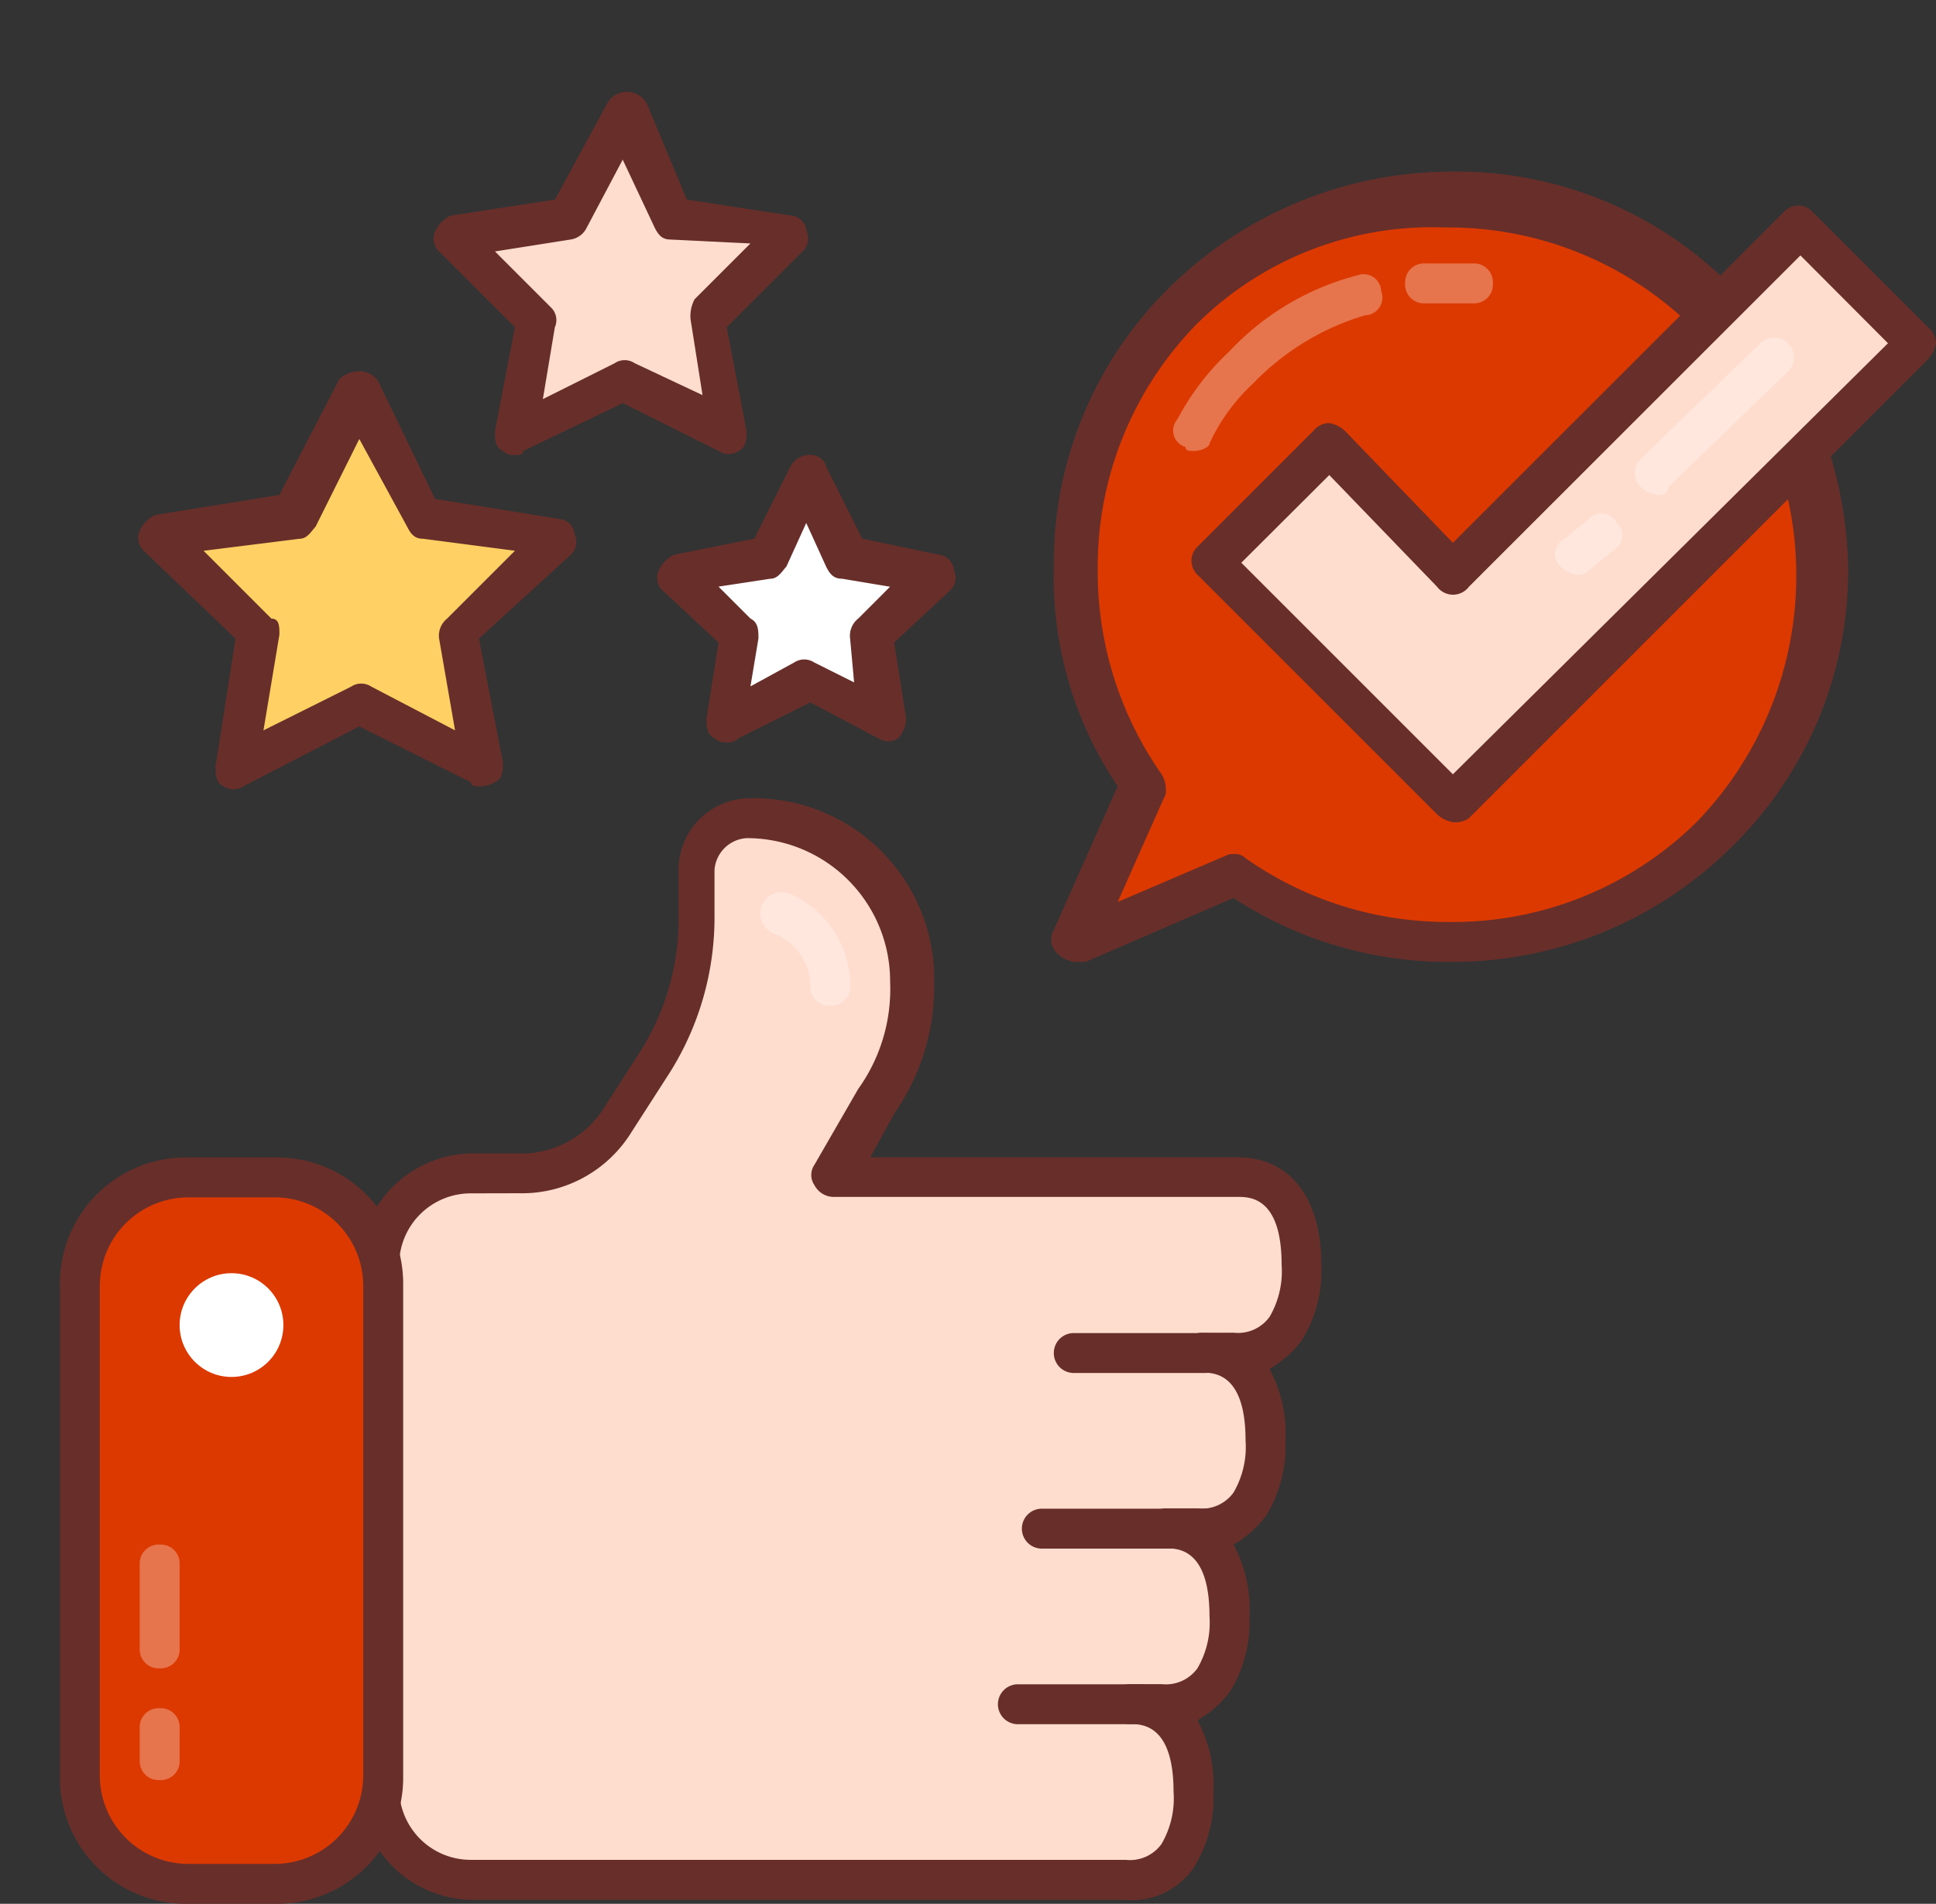
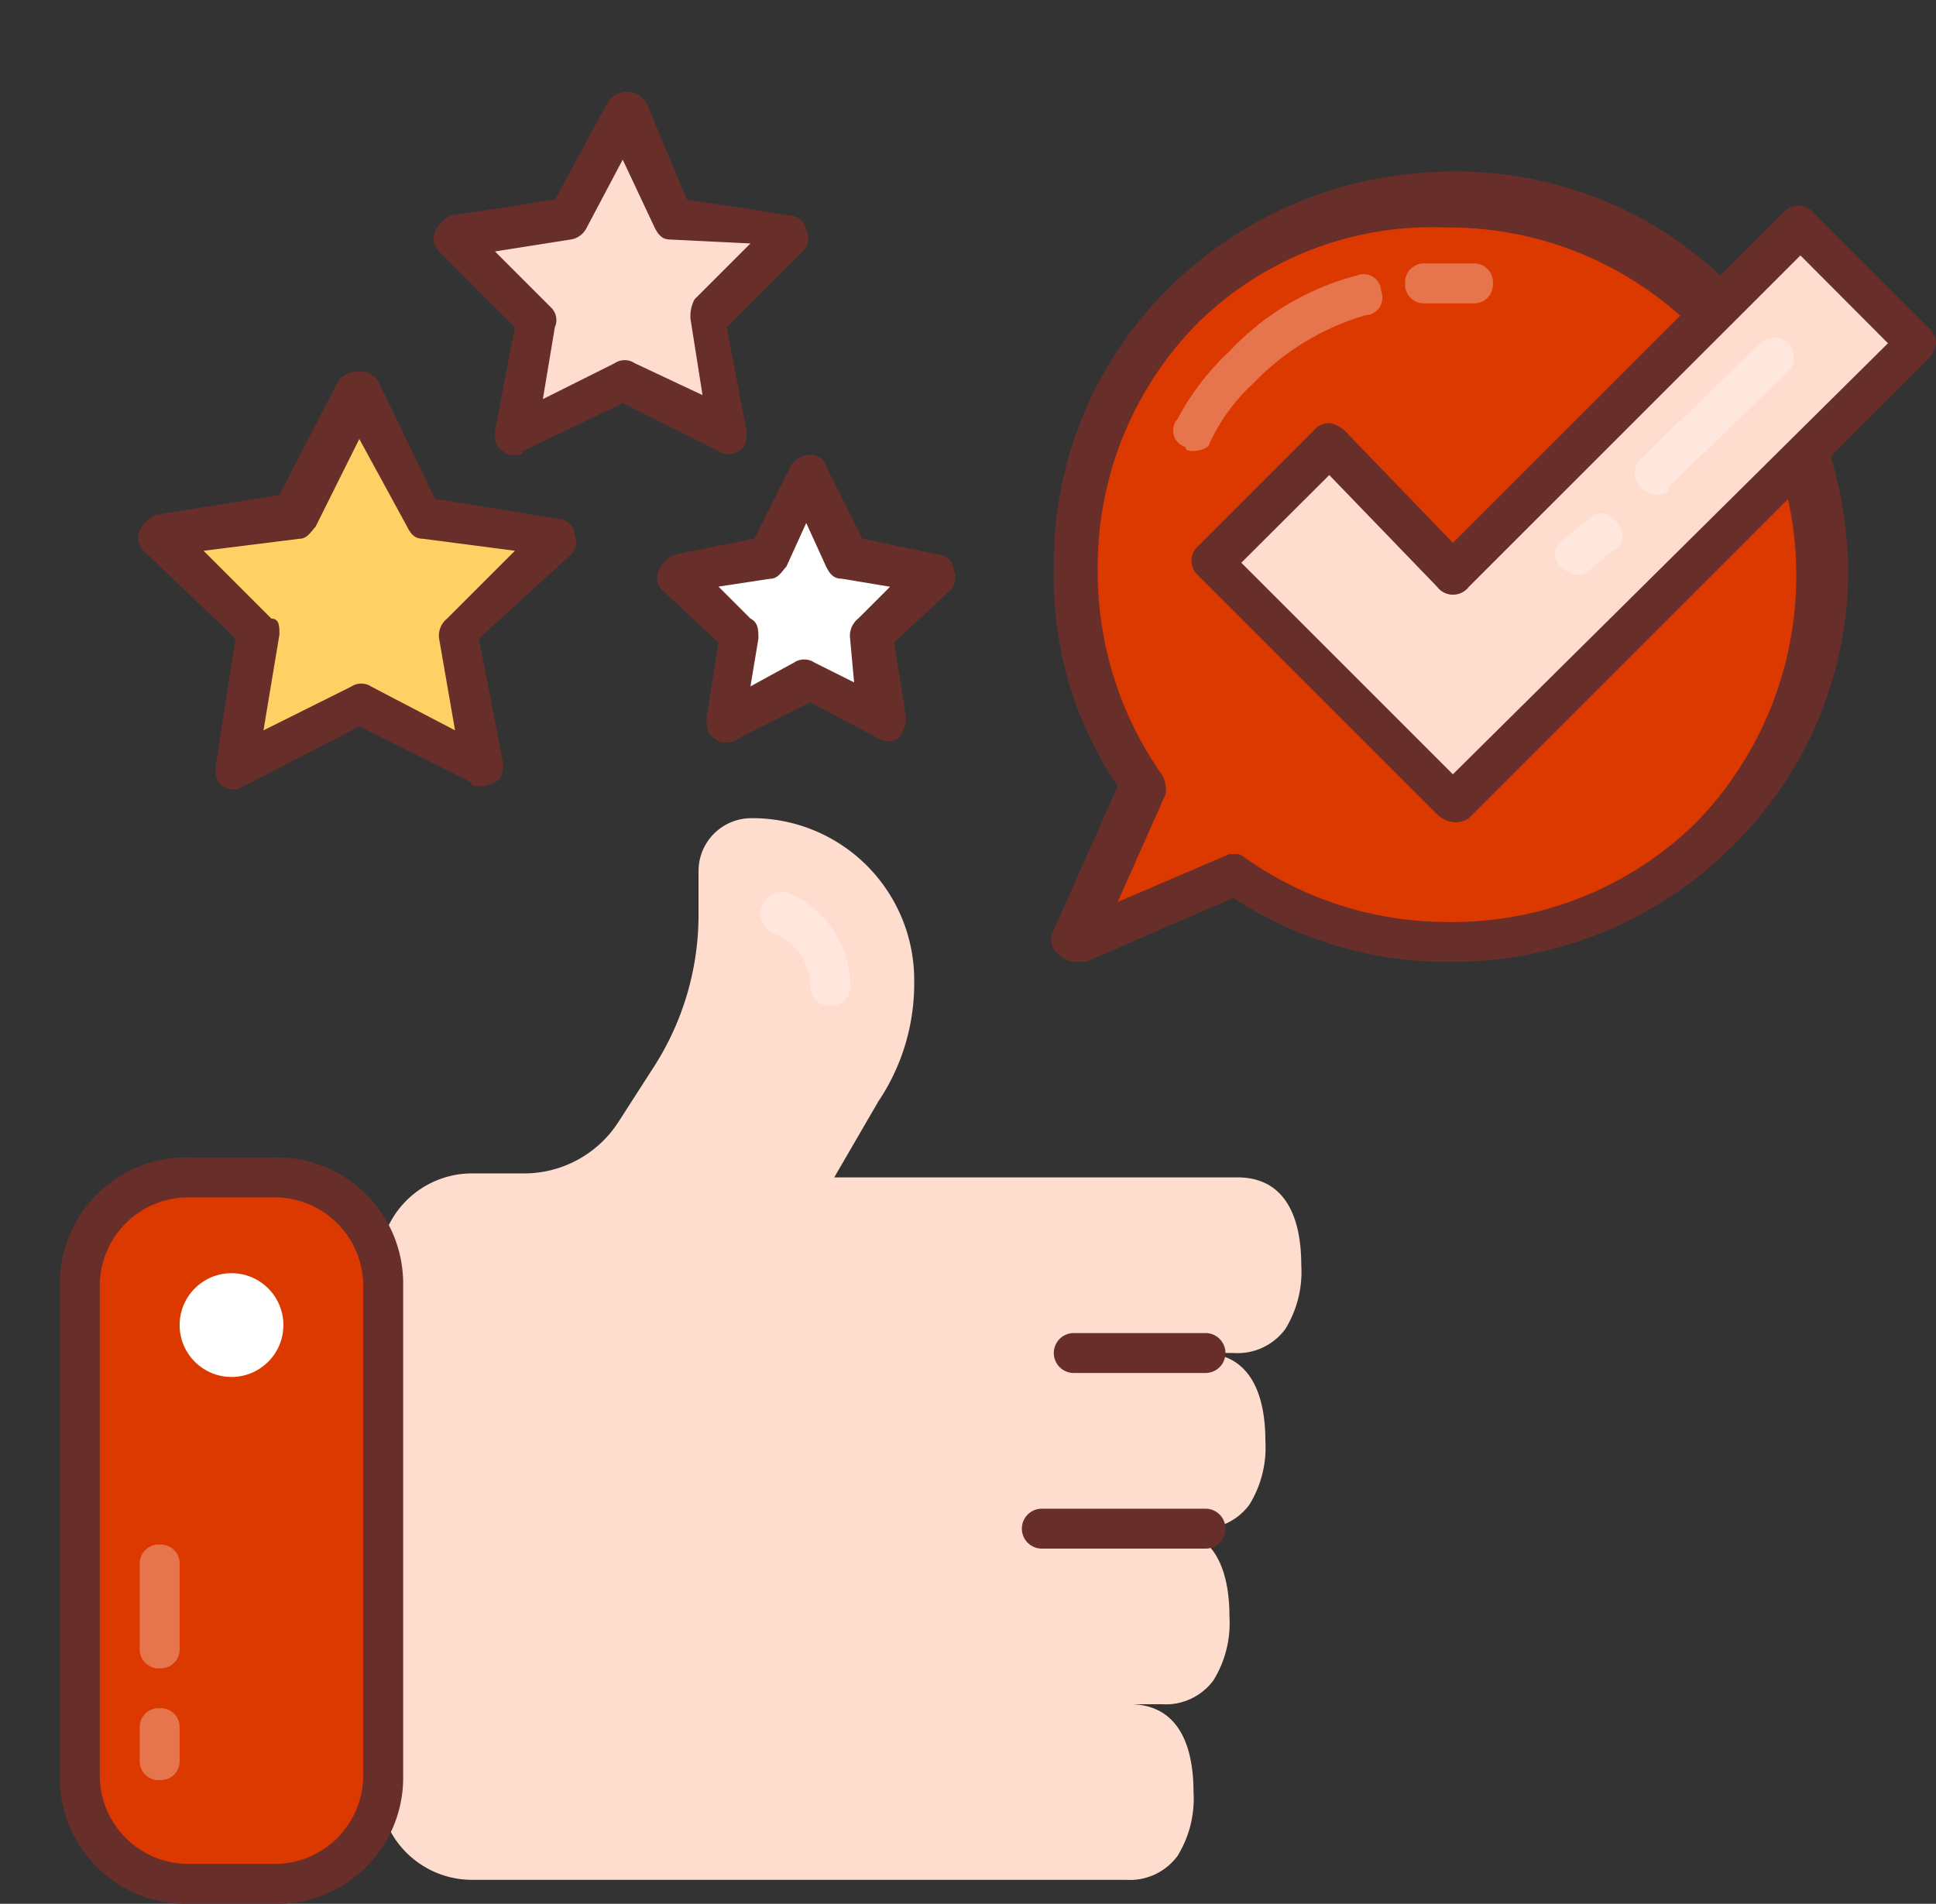
<svg xmlns="http://www.w3.org/2000/svg" id="recommendation" width="70.748" height="69.581" viewBox="0 0 70.748 69.581">
  <rect x="0" y="0" width="70.748" height="69.581" fill="#333333" stroke="none" />
  <g id="Group_73753" data-name="Group 73753" transform="translate(38.414 6.272)">
    <path id="Path_140038" data-name="Path 140038" d="M54.178,18.566A13.449,13.449,0,0,1,40.612,32.132a13.646,13.646,0,0,1-7.877-2.48L26.9,32.132l2.48-5.689a13.317,13.317,0,0,1-2.48-7.877,13.436,13.436,0,0,1,3.939-9.628A14.037,14.037,0,0,1,40.612,5a13.436,13.436,0,0,1,9.628,3.939,14.064,14.064,0,0,1,3.939,9.628Z" transform="translate(-26.075 -3.979)" fill="#dc3900" />
    <path id="Path_140039" data-name="Path 140039" d="M27.159,33.183a1.106,1.106,0,0,1-.583-.292.687.687,0,0,1-.146-.875l2.334-5.251a13.661,13.661,0,0,1-2.334-8.023A14.1,14.1,0,0,1,30.66,8.53,14.686,14.686,0,0,1,41.017,4.3,14.1,14.1,0,0,1,51.228,8.53a15.265,15.265,0,0,1,4.23,10.211,14.1,14.1,0,0,1-4.23,10.211,14.452,14.452,0,0,1-10.211,4.23,14.306,14.306,0,0,1-8.023-2.334l-5.4,2.334Zm5.835-3.939a.536.536,0,0,1,.438.146,12.821,12.821,0,0,0,7.439,2.334,12.672,12.672,0,0,0,9.044-3.647,12.925,12.925,0,0,0,3.647-9.044A12.7,12.7,0,0,0,40.726,6.342a12.2,12.2,0,0,0-9.044,3.5,12.672,12.672,0,0,0-3.647,9.044,12.88,12.88,0,0,0,2.334,7.439,1.093,1.093,0,0,1,.146.729l-1.75,3.939,4.084-1.75Z" transform="translate(-26.334 -4.3)" fill="#682f2a" />
  </g>
  <g id="Group_73754" data-name="Group 73754" transform="translate(42.88 10.027)" opacity="0.3">
    <path id="Path_140040" data-name="Path 140040" d="M30.131,13.33c-.146,0-.292,0-.292-.146a.627.627,0,0,1-.292-1.021,9.372,9.372,0,0,1,1.9-2.48,9.746,9.746,0,0,1,4.668-2.772.643.643,0,0,1,.875.583.643.643,0,0,1-.583.875,9.369,9.369,0,0,0-4.084,2.48,6.986,6.986,0,0,0-1.6,2.188c0,.146-.292.292-.583.292Z" transform="translate(-29.396 -6.874)" fill="#fff" />
  </g>
  <g id="Group_73755" data-name="Group 73755" transform="translate(51.347 9.628)" opacity="0.3">
    <path id="Path_140041" data-name="Path 140041" d="M37.68,8.059h-1.75a.689.689,0,0,1-.729-.729.689.689,0,0,1,.729-.729h1.75a.689.689,0,0,1,.729.729A.689.689,0,0,1,37.68,8.059Z" transform="translate(-35.2 -6.6)" fill="#fff" />
  </g>
  <g id="Group_73756" data-name="Group 73756" transform="translate(13.128 29.174)">
    <path id="Path_140042" data-name="Path 140042" d="M26.129,33.628H40.862c1.75,0,2.334,1.459,2.334,3.209a3.977,3.977,0,0,1-.583,2.334,2.167,2.167,0,0,1-1.9.875H39.55c1.75,0,2.334,1.459,2.334,3.209A3.977,3.977,0,0,1,41.3,45.59a2.167,2.167,0,0,1-1.9.875H38.237c1.75,0,2.334,1.459,2.334,3.209a3.977,3.977,0,0,1-.583,2.334,2.167,2.167,0,0,1-1.9.875H36.924c1.75,0,2.334,1.459,2.334,3.209a3.977,3.977,0,0,1-.583,2.334,2.167,2.167,0,0,1-1.9.875H12.855A3.393,3.393,0,0,1,9.5,55.947V36.838a3.393,3.393,0,0,1,3.355-3.355h1.9a4.1,4.1,0,0,0,3.5-1.9l1.313-2.042A10.272,10.272,0,0,0,21.17,24V22.4a1.931,1.931,0,0,1,1.9-1.9,5.915,5.915,0,0,1,5.981,5.981,7.718,7.718,0,0,1-1.313,4.376Z" transform="translate(-8.771 -19.771)" fill="#ffddce" />
-     <path id="Path_140043" data-name="Path 140043" d="M37.007,60.261H13.084A4.174,4.174,0,0,1,9,56.176V37.067a4.174,4.174,0,0,1,4.084-4.084h1.9a3.548,3.548,0,0,0,2.917-1.6l1.313-2.042A9.049,9.049,0,0,0,20.67,24.23v-1.6A2.615,2.615,0,0,1,23.3,20a6.6,6.6,0,0,1,6.71,6.71,8.141,8.141,0,0,1-1.459,4.814l-.875,1.6h13.42c1.9,0,3.063,1.459,3.063,3.939a4.832,4.832,0,0,1-.729,2.772,3.932,3.932,0,0,1-1.167,1.021,5,5,0,0,1,.583,2.626,4.832,4.832,0,0,1-.729,2.772,3.932,3.932,0,0,1-1.167,1.021,5,5,0,0,1,.583,2.626,4.832,4.832,0,0,1-.729,2.772A3.932,3.932,0,0,1,39.633,53.7a5,5,0,0,1,.583,2.626,4.832,4.832,0,0,1-.729,2.772,2.743,2.743,0,0,1-2.48,1.167ZM13.084,34.441a2.615,2.615,0,0,0-2.626,2.626V56.176A2.615,2.615,0,0,0,13.084,58.8H37.007a1.422,1.422,0,0,0,1.313-.583,3.31,3.31,0,0,0,.438-1.9c0-2.48-1.167-2.48-1.6-2.48a.729.729,0,1,1,0-1.459H38.32a1.422,1.422,0,0,0,1.313-.583,3.31,3.31,0,0,0,.438-1.9c0-2.48-1.167-2.48-1.6-2.48a.729.729,0,1,1,0-1.459h1.167a1.422,1.422,0,0,0,1.313-.583,3.31,3.31,0,0,0,.438-1.9c0-2.48-1.167-2.48-1.6-2.48a.729.729,0,0,1,0-1.459h1.167a1.422,1.422,0,0,0,1.313-.583,3.31,3.31,0,0,0,.438-1.9c0-2.48-1.167-2.48-1.6-2.48H26.359a.8.8,0,0,1-.729-.438.651.651,0,0,1,0-.729l1.6-2.772A6.273,6.273,0,0,0,28.4,26.71a5.23,5.23,0,0,0-5.251-5.251,1.255,1.255,0,0,0-1.167,1.167v1.6a10.646,10.646,0,0,1-1.75,5.981l-1.313,2.042a4.7,4.7,0,0,1-4.084,2.188Z" transform="translate(-9 -20)" fill="#682f2a" />
  </g>
  <g id="Group_73757" data-name="Group 73757" transform="translate(27.807 32.621)" opacity="0.3">
    <path id="Path_140044" data-name="Path 140044" d="M21.6,26.5a.689.689,0,0,1-.729-.729,2.077,2.077,0,0,0-1.313-1.9.786.786,0,1,1,.583-1.459,3.685,3.685,0,0,1,2.188,3.355.689.689,0,0,1-.729.729Z" transform="translate(-19.063 -22.363)" fill="#fff" />
  </g>
  <g id="Group_73758" data-name="Group 73758" transform="translate(36.468 61.558)">
-     <path id="Path_140045" data-name="Path 140045" d="M30.251,43.659H25.729a.729.729,0,1,1,0-1.459h4.522a.729.729,0,1,1,0,1.459Z" transform="translate(-25 -42.2)" fill="#682f2a" />
-   </g>
+     </g>
  <g id="Group_73759" data-name="Group 73759">
    <path id="Path_140046" data-name="Path 140046" fill="none" stroke="#682f2a" stroke-linecap="round" stroke-linejoin="round" stroke-miterlimit="10" stroke-width="1.046" />
  </g>
  <g id="Group_73760" data-name="Group 73760" transform="translate(38.51 48.721)">
    <path id="Path_140047" data-name="Path 140047" d="M31.943,34.859H27.129a.729.729,0,1,1,0-1.459h4.814a.729.729,0,1,1,0,1.459Z" transform="translate(-26.4 -33.4)" fill="#682f2a" />
  </g>
  <g id="Group_73761" data-name="Group 73761" transform="translate(37.343 55.14)">
    <path id="Path_140048" data-name="Path 140048" d="M32.31,39.259H26.329a.729.729,0,0,1,0-1.459H32.31a.729.729,0,0,1,0,1.459Z" transform="translate(-25.6 -37.8)" fill="#682f2a" />
  </g>
  <g id="Group_73762" data-name="Group 73762" transform="translate(2.188 42.303)">
    <path id="Path_140049" data-name="Path 140049" d="M9.148,29.5H5.939A3.922,3.922,0,0,0,2,33.439V51.381a3.922,3.922,0,0,0,3.939,3.939H9.148a3.922,3.922,0,0,0,3.939-3.939V33.439A3.922,3.922,0,0,0,9.148,29.5Z" transform="translate(-1.271 -28.771)" fill="#dc3900" />
    <path id="Path_140050" data-name="Path 140050" d="M9.377,56.278H6.168A4.608,4.608,0,0,1,1.5,51.61V33.668A4.608,4.608,0,0,1,6.168,29H9.377a4.608,4.608,0,0,1,4.668,4.668V51.61a4.608,4.608,0,0,1-4.668,4.668ZM6.168,30.459a3.238,3.238,0,0,0-3.209,3.209V51.61a3.238,3.238,0,0,0,3.209,3.209H9.377a3.238,3.238,0,0,0,3.209-3.209V33.668a3.238,3.238,0,0,0-3.209-3.209Z" transform="translate(-1.5 -29)" fill="#682f2a" />
  </g>
  <g id="Group_73763" data-name="Group 73763" transform="translate(6.564 46.533)">
    <circle id="Ellipse_9597" data-name="Ellipse 9597" cx="1.896" cy="1.896" r="1.896" fill="#fff" />
  </g>
  <g id="Group_73764" data-name="Group 73764" transform="translate(43.543 7.512)">
    <path id="Path_140051" data-name="Path 140051" d="M34.63,13.723l-4.23,4.23,8.752,8.752L56.073,9.93,51.843,5.7,39.152,18.391Z" transform="translate(-29.598 -4.898)" fill="#ffddce" />
    <path id="Path_140052" data-name="Path 140052" d="M39.4,27.687a1.106,1.106,0,0,1-.583-.292l-8.752-8.752a.705.705,0,0,1,0-1.021l4.23-4.23a.758.758,0,0,1,.583-.292,1.106,1.106,0,0,1,.583.292L39.4,17.476,51.512,5.369a.705.705,0,0,1,1.021,0l4.23,4.23a.758.758,0,0,1,.292.583,1.106,1.106,0,0,1-.292.583L39.988,27.541a.877.877,0,0,1-.583.146Zm-7.731-9.482L39.4,25.937,55.3,10.183,52.1,6.973,39.988,19.081a.729.729,0,0,1-1.167,0L34.883,15Z" transform="translate(-29.85 -5.15)" fill="#682f2a" />
  </g>
  <g id="Group_73768" data-name="Group 73768" transform="translate(5.045 3.355)">
    <g id="Group_73765" data-name="Group 73765" transform="translate(0 10.211)">
      <path id="Path_140053" data-name="Path 140053" d="M11.294,9.8l2.188,4.522,4.96.729-3.647,3.5.875,4.96-4.376-2.334L6.772,23.512l.875-4.96L4,15.051l4.96-.729Z" transform="translate(-3.21 -9.071)" fill="#ffd064" />
      <path id="Path_140054" data-name="Path 140054" d="M15.918,24.471c-.146,0-.292,0-.292-.146l-4.084-2.042-4.23,2.188a.651.651,0,0,1-.729,0c-.292-.146-.292-.438-.292-.729l.729-4.668L3.665,15.864a.641.641,0,0,1-.146-.729,1.139,1.139,0,0,1,.583-.583l4.522-.729,2.188-4.23a1.114,1.114,0,0,1,.729-.292.8.8,0,0,1,.729.438l2.042,4.23,4.522.729a.627.627,0,0,1,.583.583.641.641,0,0,1-.146.729l-3.355,3.063.875,4.522c0,.292,0,.583-.292.729A1.1,1.1,0,0,1,15.918,24.471ZM5.853,15.864l2.48,2.48c.292,0,.292.292.292.583l-.583,3.5,3.209-1.6a.662.662,0,0,1,.729,0l3.063,1.6-.583-3.355a.8.8,0,0,1,.292-.729l2.48-2.48-3.355-.438c-.292,0-.438-.146-.583-.438l-1.75-3.209-1.6,3.209c-.146.146-.292.438-.583.438Z" transform="translate(-3.459 -9.3)" fill="#682f2a" />
    </g>
    <g id="Group_73766" data-name="Group 73766" transform="translate(10.795)">
      <path id="Path_140055" data-name="Path 140055" d="M17.572,2.9l1.9,3.793,4.23.583-3.063,3.063.729,4.23-3.793-1.9-3.939,1.9.729-4.23L11.3,7.276l4.23-.583Z" transform="translate(-10.656 -2.025)" fill="#ffddce" />
      <path id="Path_140056" data-name="Path 140056" d="M13.836,15.574a.536.536,0,0,1-.438-.146c-.292-.146-.292-.438-.292-.729l.729-3.793L11.065,8.135a.641.641,0,0,1-.146-.729,1.139,1.139,0,0,1,.583-.583L15.3,6.239l1.9-3.5a.827.827,0,0,1,1.459,0l1.459,3.5,3.793.583a.627.627,0,0,1,.583.583.641.641,0,0,1-.146.729l-2.772,2.772L22.3,14.7c0,.292,0,.583-.292.729a.651.651,0,0,1-.729,0l-3.5-1.75-3.647,1.75C14.128,15.574,13.982,15.574,13.836,15.574Zm-.729-7.439,2.042,2.042a.641.641,0,0,1,.146.729l-.438,2.626,2.626-1.313a.651.651,0,0,1,.729,0l2.48,1.167-.438-2.772a1.315,1.315,0,0,1,.146-.729l2.042-2.042L19.525,7.7c-.292,0-.438-.146-.583-.438L17.775,4.78,16.462,7.26a.782.782,0,0,1-.583.438Z" transform="translate(-10.859 -2.3)" fill="#682f2a" />
    </g>
    <g id="Group_73767" data-name="Group 73767" transform="translate(18.963 13.274)">
      <path id="Path_140057" data-name="Path 140057" d="M21.714,12l1.459,2.917,3.209.583-2.334,2.188.438,3.209-2.772-1.459L18.8,20.9l.438-3.209L16.9,15.5l3.355-.583Z" transform="translate(-16.256 -11.125)" fill="#fff" />
      <path id="Path_140058" data-name="Path 140058" d="M19,21.9a.536.536,0,0,1-.438-.146c-.292-.146-.292-.438-.292-.729l.438-2.772-2.042-1.9a.641.641,0,0,1-.146-.729,1.139,1.139,0,0,1,.583-.583l2.917-.583,1.313-2.626c.292-.583,1.167-.583,1.313,0l1.313,2.626,2.772.583a.627.627,0,0,1,.583.583.641.641,0,0,1-.146.729l-2.042,1.9.438,2.772a1.114,1.114,0,0,1-.292.729.663.663,0,0,1-.729,0l-2.48-1.313-2.626,1.313A.536.536,0,0,1,19,21.9Zm-.292-5.689,1.167,1.167c.292.146.292.438.292.729l-.292,1.75,1.6-.875a.663.663,0,0,1,.729,0l1.459.729-.146-1.6a.8.8,0,0,1,.292-.729l1.167-1.167-1.75-.292c-.292,0-.438-.146-.583-.438l-.729-1.6-.729,1.6c-.146.146-.292.438-.583.438Z" transform="translate(-16.459 -11.4)" fill="#682f2a" />
    </g>
  </g>
  <g id="Group_73771" data-name="Group 73771" transform="translate(56.833 12.326)" opacity="0.3">
    <g id="Group_73769" data-name="Group 73769" transform="translate(2.902)">
      <path id="Path_140059" data-name="Path 140059" d="M41.752,14.212a1.106,1.106,0,0,1-.583-.292.705.705,0,0,1,0-1.021l4.376-4.23A.722.722,0,0,1,46.566,9.69L42.19,13.92c0,.292-.292.292-.438.292Z" transform="translate(-40.95 -8.45)" fill="#fff" />
    </g>
    <g id="Group_73770" data-name="Group 73770" transform="translate(0 6.434)">
      <path id="Path_140060" data-name="Path 140060" d="M39.747,15.106a1.106,1.106,0,0,1-.583-.292.617.617,0,0,1,.146-1.021l.875-.729a.625.625,0,0,1,1.021.146.617.617,0,0,1-.146,1.021l-.875.729a.536.536,0,0,1-.438.146Z" transform="translate(-38.961 -12.861)" fill="#fff" />
    </g>
  </g>
  <g id="Group_73774" data-name="Group 73774" transform="translate(5.106 56.452)" opacity="0.3">
    <g id="Group_73772" data-name="Group 73772">
      <path id="Path_140061" data-name="Path 140061" d="M4.229,43.222a.689.689,0,0,1-.729-.729V39.429a.689.689,0,0,1,.729-.729.689.689,0,0,1,.729.729v3.063A.689.689,0,0,1,4.229,43.222Z" transform="translate(-3.5 -38.7)" fill="#fff" />
    </g>
    <g id="Group_73773" data-name="Group 73773" transform="translate(0 5.981)">
      <path id="Path_140062" data-name="Path 140062" d="M4.229,45.426A.689.689,0,0,1,3.5,44.7V43.529a.689.689,0,0,1,.729-.729.689.689,0,0,1,.729.729V44.7A.689.689,0,0,1,4.229,45.426Z" transform="translate(-3.5 -42.8)" fill="#fff" />
    </g>
  </g>
</svg>